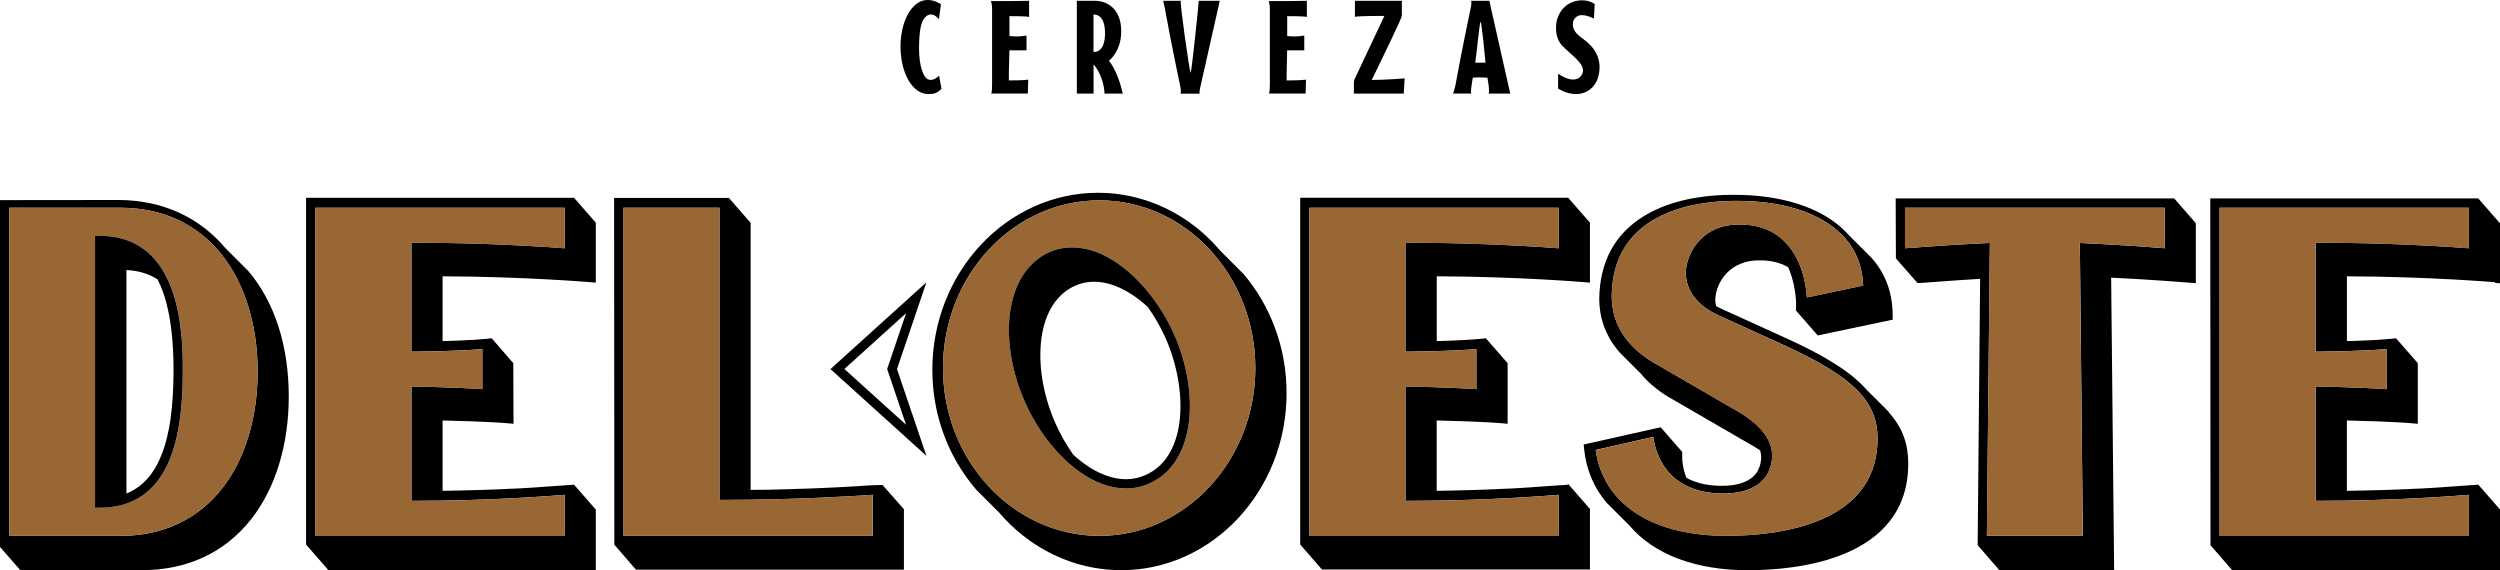
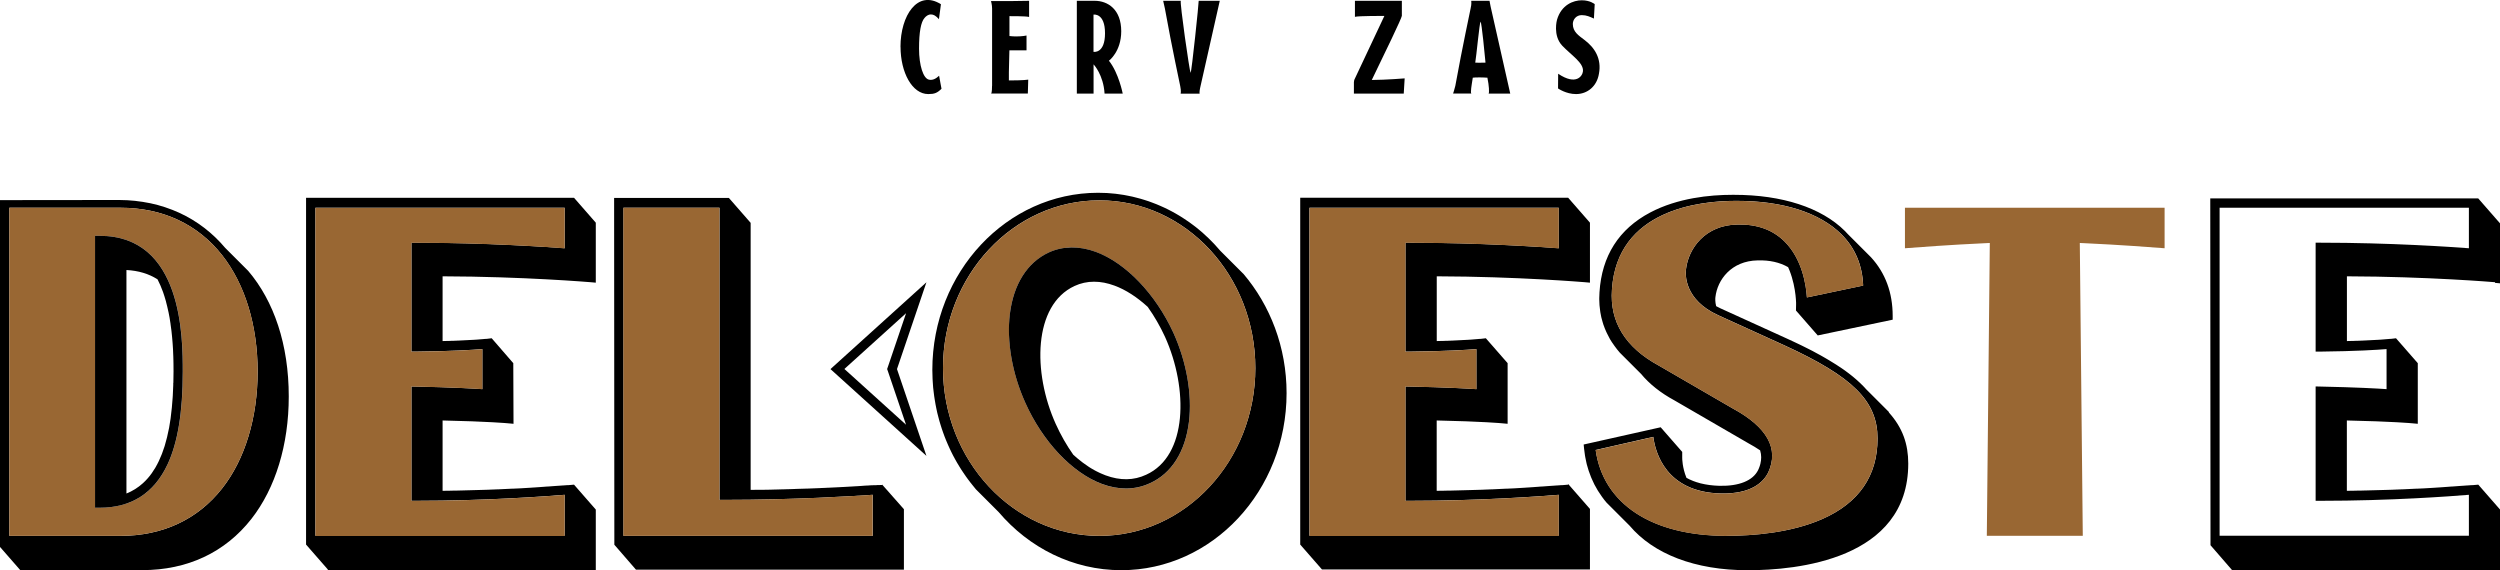
<svg xmlns="http://www.w3.org/2000/svg" id="Layer_2" data-name="Layer 2" viewBox="0 0 436.35 99.51">
  <defs>
    <style>
      .cls-1 {
        fill: none;
      }

      .cls-2 {
        fill: #996733;
      }
    </style>
  </defs>
  <g id="Layer_1-2" data-name="Layer 1">
    <g>
      <g>
        <path d="M157.17,8.17c0-5.44,2.96-10.02,7.06-7.43l-.35,2.61c-.53-.6-.93-.83-1.39-.83-.51,0-.88.32-1.13.62-.62.72-.95,2.41-.95,5.35s.74,5.25,1.76,5.42c.67.14,1.25-.23,1.74-.69l.28,1.53.14.74c-.74.74-1.23.93-2.31.93-2.82,0-4.84-3.79-4.84-8.24Z" />
        <path d="M173.16,15V1.49c0-.65-.19-1.3-.19-1.3h3.29l3.36-.05v2.82c-.58-.16-3.43-.14-3.43-.14v3.47c.44.05.83.07,1.2.07,1.06,0,1.78-.16,1.78-.16v2.59h-2.99l-.09,3.82v1.43c2.62,0,3.38-.14,3.38-.14-.02.28-.07,2.43-.07,2.43h-6.41c.16-.16.16-1.11.16-1.34Z" />
        <path d="M187.95,16.34V.14h3.12c2.29,0,4.63,1.5,4.63,5.32,0,3.56-2.15,5.14-2.15,5.14,1.71,2.13,2.41,5.74,2.41,5.74h-3.17c-.19-3.29-1.92-5.11-1.92-5.11v5.11h-2.92ZM190.86,9.05s2.01.37,2.01-3.24-2.01-3.26-2.01-3.26v6.5Z" />
        <path d="M206.07,16.34s.12-.42-.07-1.3c-.09-.53-1.39-6.41-2.68-13.56l-.3-1.34h3.08c-.21.25,1.53,12.41,1.71,12.57.19-.16,1.46-12.43,1.41-12.57h3.68l-3.43,15.21c-.16.74-.09,1-.09,1h-3.31Z" />
-         <path d="M221.64,15V1.49c0-.65-.19-1.3-.19-1.3h3.29l3.36-.05v2.82c-.58-.16-3.43-.14-3.43-.14v3.47c.44.05.83.07,1.2.07,1.06,0,1.78-.16,1.78-.16v2.59h-2.99l-.09,3.82v1.43c2.62,0,3.38-.14,3.38-.14-.02.28-.07,2.43-.07,2.43h-6.41c.16-.16.16-1.11.16-1.34Z" />
        <path d="M236.31,16.34s0-1.76,0-1.99.09-.46.09-.46c.05-.14,5.23-11.11,5.23-11.11,0,0-4.56-.02-5.14.16V.14h8.19v2.62c0,.37-3.03,6.62-5.25,11.2,2.59-.02,5.74-.28,5.74-.28l-.16,2.66h-8.7Z" />
        <path d="M263.59,16.34h-3.77c.14-.14.09-1.32-.21-2.78-.42-.02-.81-.05-1.37-.05s-1.02.02-1.18.05c-.05.42-.32,1.78-.32,2.45,0,.16.02.28.07.32h-3.19s.25-.72.39-1.34c1.3-7.15,2.59-13.03,2.68-13.56.09-.39.12-.69.12-.9,0-.28-.02-.39-.02-.39h3.19l.19,1,3.43,15.21ZM258.15,10.95c.44,0,.95-.02,1.13-.02-.12-1.32-.67-6.99-.86-7.15-.19.16-.74,6.13-.93,7.15.19,0,.42.02.65.02Z" />
        <path d="M271.94,15.46l.02-2.59c3.17,2.13,4.26.37,4.33-.44.14-1.46-2.04-2.8-3.63-4.47-1.67-1.8-.9-4.51-.9-4.51.76-2.62,2.87-3.4,4.33-3.4s2.25.67,2.25.67l-.14,2.52c-.72-.32-1.27-.6-2.13-.6-.97,0-1.55.79-1.55,1.55,0,1.37,1.02,2.01,1.99,2.75,1.85,1.37,3.06,3.33,2.57,5.92-.35,2.2-2.01,3.56-4,3.56-1.74,0-3.12-.97-3.12-.97Z" />
      </g>
      <g>
        <path d="M158.14,54.69l-3.12,9.2-.18.52.18.52,3.12,9.2-10.76-9.73,10.76-9.73M161.7,49.27l-16.75,15.15,16.75,15.15-5.14-15.15,5.14-15.15h0Z" />
        <path class="cls-1" d="M30.24,62.97c0-.24-.01-.49-.02-.73,0-.24-.02-.47-.03-.7,0-.18-.01-.36-.02-.53-.01-.26-.03-.51-.05-.77,0-.14-.02-.29-.03-.42-.02-.28-.05-.55-.07-.83,0-.11-.02-.21-.03-.32-.03-.29-.06-.58-.09-.86,0-.08-.02-.16-.03-.24-.04-.3-.08-.59-.12-.88,0-.06-.02-.12-.02-.18-.04-.3-.09-.6-.14-.89,0-.04-.01-.08-.02-.13-.05-.3-.11-.6-.17-.89,0-.03-.01-.06-.02-.09-.06-.3-.13-.6-.2-.88,0-.02,0-.03-.01-.05-.07-.3-.14-.59-.22-.87,0,0,0-.02,0-.03-.08-.29-.16-.57-.25-.84,0,0,0,0,0-.01-.09-.28-.18-.55-.27-.82,0,0,0,0,0,0-.29-.8-.61-1.54-.96-2.22h0c-1.53-.99-3.34-1.53-5.43-1.64v39.01s0,0,0,0c1.05-.42,1.99-1.01,2.83-1.76,0,0,0,0,.01-.01.56-.5,1.07-1.07,1.54-1.72,0,0,0,0,0,0,.23-.32.45-.66.66-1.01.01-.02.02-.04.03-.06.41-.71.78-1.48,1.11-2.33.01-.03.02-.05.03-.08.16-.41.31-.85.45-1.29.01-.05.03-.1.04-.14.27-.9.51-1.87.71-2.91.01-.06.03-.13.04-.19.09-.5.18-1.02.25-1.56.01-.08.02-.17.03-.25.15-1.1.26-2.26.34-3.49,0-.11.01-.21.02-.32.04-.59.06-1.2.08-1.82,0-.12,0-.24,0-.36.02-.65.03-1.31.03-1.99,0-.45,0-.89-.01-1.33,0-.19,0-.37-.01-.55Z" />
-         <path class="cls-1" d="M194.52,49.84c-1.24-.46-2.43-.68-3.57-.68s-2.33.25-3.41.75c-7.22,3.35-7.32,15.1-3.28,24.06.87,1.94,1.91,3.75,3.07,5.39,0,0,0,0,0,0,.22.2.43.39.65.57.02.02.04.03.06.05.62.52,1.25.99,1.88,1.41.06.04.13.09.19.13.15.09.29.18.44.27.13.08.27.16.4.23.12.07.25.14.37.2.17.09.34.17.51.25.1.05.2.1.3.14.27.12.55.24.82.34,2.56.95,4.95.92,7.1-.1,7.26-3.28,7.35-15.04,3.29-24.07-.2-.44-.42-.88-.64-1.31-.05-.1-.11-.2-.16-.3-.18-.34-.37-.68-.56-1.02-.05-.08-.1-.16-.14-.24-.21-.36-.43-.72-.65-1.07-.03-.04-.06-.09-.09-.13-.26-.4-.52-.79-.79-1.17-1.85-1.69-3.82-2.98-5.8-3.71Z" />
        <path d="M57.22,99.51h46.77v-10.57l-3.8-4.35-.89.08s-.06,0-.14.01c-.03,0-.06,0-.09,0-.02,0-.03,0-.05,0-.04,0-.09,0-.15.01-.02,0-.04,0-.07,0-.06,0-.13.01-.2.02-.02,0-.03,0-.05,0-.08,0-.16.01-.25.02-.03,0-.05,0-.08,0-.08,0-.16.01-.25.02-.05,0-.1,0-.15.01-.08,0-.16.01-.24.02-.06,0-.13,0-.19.01-.09,0-.18.01-.28.02-.05,0-.1,0-.15.01-.41.03-.86.06-1.36.1-.03,0-.07,0-.1,0-.13,0-.27.02-.41.03-.08,0-.15.01-.23.02-.14,0-.29.02-.44.03-.08,0-.16.01-.24.02-.15,0-.31.02-.46.03-.08,0-.17.01-.25.02-.17.01-.33.02-.51.03-.08,0-.17.01-.25.02-.17.01-.34.02-.51.03-.1,0-.2.01-.31.02-.17.01-.34.02-.51.03-.1,0-.21.01-.32.02-.18.01-.37.02-.55.03-.09,0-.18,0-.26.01-.21.01-.42.02-.64.03-.05,0-.11,0-.16,0-.8.04-1.63.08-2.5.12-.04,0-.09,0-.13,0-.24.01-.48.02-.72.03-.1,0-.2,0-.29.01-.22,0-.45.02-.68.03-.12,0-.25,0-.37.01-.22,0-.45.02-.67.02-.13,0-.26,0-.39.01-.23,0-.46.02-.69.02-.14,0-.27,0-.41.01-.23,0-.46.01-.69.02-.15,0-.29,0-.44.01-.23,0-.46.01-.69.02-.15,0-.29,0-.44.01-.24,0-.48.01-.72.02-.14,0-.27,0-.41,0-.26,0-.52.01-.78.02-.1,0-.2,0-.3,0-.29,0-.58.01-.88.02v-12.28c7.96.17,11.46.49,11.49.5l.89.08-.04-10.58-3.77-4.35-.91.11s-.02,0-.04,0c-.01,0-.03,0-.05,0-.01,0-.03,0-.05,0-.03,0-.06,0-.1.01-.02,0-.04,0-.06,0-.05,0-.1,0-.17.02-.01,0-.02,0-.03,0-.3.03-.75.06-1.34.11-.02,0-.03,0-.05,0-.15,0-.3.02-.46.03-.02,0-.03,0-.05,0-.69.04-1.54.09-2.56.13-.02,0-.04,0-.06,0-.22,0-.46.02-.7.03-.07,0-.14,0-.21,0-.23,0-.47.02-.71.03-.08,0-.16,0-.23,0-.26,0-.52.02-.79.02v-11.3c14.05.04,25.74,1.02,25.86,1.03l.88.08v-10.47l-3.8-4.35h-46.77v60.53l3.8,4.35ZM55.05,36.26h43.51v7.07c-3.06-.23-13.68-.97-25.93-.97h-.82v19.01h.82c6.32-.07,9.99-.31,11.56-.44v6.99c-1.56-.11-5.22-.32-11.55-.45l-.83-.02v19.96h.82c12.24,0,22.86-.79,25.93-1.05v7.15h-43.51v-57.27Z" />
        <path d="M153.95,84.65l-.88.02s-.09,0-.22.02c-.03,0-.05,0-.09,0-.03,0-.06,0-.1,0-.04,0-.08,0-.12,0-.03,0-.07,0-.1,0-.06,0-.12,0-.19.01-.04,0-.09,0-.13,0-.05,0-.11,0-.17.01-.06,0-.13,0-.19.01-.07,0-.15.01-.23.02-.05,0-.1,0-.15,0-.09,0-.18.01-.28.02-.07,0-.14,0-.21.01-.08,0-.17.01-.25.02-.08,0-.16.01-.25.02-.14,0-.3.02-.45.03-.09,0-.19.01-.29.02-.13,0-.26.02-.39.02-.1,0-.21.01-.31.02-.11,0-.22.01-.33.02-.13,0-.26.01-.39.02-.09,0-.18.01-.28.02-.13,0-.27.02-.41.02-.11,0-.21.01-.32.02-.14,0-.28.02-.43.02-.11,0-.22.01-.33.02-.14,0-.29.02-.44.02-.13,0-.25.01-.38.02-.15,0-.3.01-.45.02-.12,0-.25.01-.37.02-.17,0-.33.02-.51.02-.11,0-.23.01-.34.02-.18,0-.36.02-.55.02-.12,0-.24.01-.36.02-.74.03-1.5.06-2.3.09-.05,0-.11,0-.16,0-.21,0-.42.02-.63.02-.14,0-.27,0-.41.01-.2,0-.39.01-.59.02-.15,0-.3.01-.46.02-.2,0-.4.01-.59.02-.16,0-.33.01-.49.01-.2,0-.4.01-.6.02-.16,0-.33,0-.5.01-.21,0-.42.01-.63.02-.16,0-.33,0-.49.01-.21,0-.43.01-.64.02-.17,0-.34,0-.51.01-.22,0-.44,0-.66.01-.17,0-.34,0-.5,0-.22,0-.44,0-.67.01-.17,0-.35,0-.52,0-.23,0-.46,0-.69.01h0v-46.61l-3.8-4.35h-20.03l.04,60.53,3.77,4.35h46.77v-10.55l-3.8-4.3ZM108.81,36.26h16.77v50.99h.82c12.25,0,22.87-.67,25.93-.89v7.17h-43.51v-57.27Z" />
        <path d="M3.8,99.51h21.02c7.88,0,14.47-3.09,19.05-8.93,4.21-5.37,6.53-12.96,6.53-21.38,0-9.06-2.58-16.63-7.08-21.92-.01-.01-.03-.03-.04-.04-.01-.01-.03-.03-.04-.04-.01-.01-.02-.03-.04-.04-.01-.01-.03-.03-.04-.04-.01-.01-.03-.03-.04-.04-.01-.01-.03-.03-.04-.04-.01-.01-.02-.03-.04-.04-.01-.01-.03-.03-.04-.04-.01-.01-.03-.03-.04-.04-.01-.01-.03-.03-.04-.04-.01-.01-.02-.03-.04-.04-.01-.01-.03-.03-.04-.04-.01-.01-.03-.03-.04-.04-.01-.01-.03-.03-.04-.04-.01-.01-.02-.03-.04-.04-.01-.01-.03-.03-.04-.04-.01-.01-.03-.03-.04-.04-.01-.01-.03-.03-.04-.04-.01-.01-.02-.03-.04-.04-.01-.01-.03-.03-.04-.04-.01-.01-.03-.03-.04-.04-.01-.01-.03-.03-.04-.04-.01-.01-.03-.03-.04-.04-.01-.01-.03-.03-.04-.04-.01-.01-.03-.03-.04-.04-.01-.01-.03-.03-.04-.04s-.03-.03-.04-.04c-.01-.01-.03-.03-.04-.04-.01-.01-.03-.03-.04-.04-.01-.01-.03-.03-.04-.04s-.03-.03-.04-.04c-.01-.01-.03-.03-.04-.04-.01-.01-.03-.03-.04-.04-.01-.01-.02-.03-.04-.04-.01-.01-.03-.03-.04-.04-.01-.01-.03-.03-.04-.04-.01-.01-.03-.03-.04-.04-.01-.01-.02-.03-.04-.04-.01-.01-.03-.03-.04-.04-.01-.01-.03-.03-.04-.04-.01-.01-.03-.03-.04-.04-.01-.01-.03-.03-.04-.04-.01-.01-.03-.03-.04-.04-.01-.01-.03-.03-.04-.04-.01-.01-.03-.03-.04-.04-.01-.01-.03-.03-.04-.04-.01-.01-.03-.03-.04-.04-.01-.01-.03-.03-.04-.04-.01-.01-.03-.03-.04-.04-.01-.01-.03-.03-.04-.04-.01-.01-.03-.03-.04-.04-.01-.01-.03-.03-.04-.04-.01-.01-.03-.03-.04-.04-.01-.01-.03-.03-.04-.04-.01-.01-.03-.03-.04-.04-.01-.01-.03-.03-.04-.04-.01-.01-.03-.03-.04-.04-.01-.01-.03-.03-.04-.04-.01-.01-.03-.03-.04-.04-.01-.01-.03-.03-.04-.04-.01-.01-.03-.03-.04-.04-.01-.01-.02-.03-.04-.04-.01-.01-.03-.03-.04-.04-.01-.01-.03-.03-.04-.04-.01-.01-.03-.03-.04-.04-.01-.01-.02-.03-.04-.04-.01-.01-.03-.03-.04-.04-.01-.01-.03-.03-.04-.04-.01-.01-.03-.03-.04-.04-.01-.01-.03-.03-.04-.04-.01-.01-.03-.03-.04-.04-.01-.01-.03-.03-.04-.04s-.03-.03-.04-.04c-.01-.01-.03-.03-.04-.04-.01-.01-.03-.03-.04-.04-.01-.01-.03-.03-.04-.04s-.03-.03-.04-.04c-.01-.01-.03-.03-.04-.04-.01-.01-.03-.03-.04-.04-.01-.01-.03-.03-.04-.04-.01-.01-.02-.03-.04-.04-.01-.01-.03-.03-.04-.04-.01-.01-.03-.03-.04-.04-.01-.01-.03-.03-.04-.04-.01-.01-.02-.03-.04-.04-.01-.01-.03-.03-.04-.04-.01-.01-.03-.03-.04-.04-.01-.01-.03-.03-.04-.04-.01-.01-.02-.03-.04-.04-.01-.01-.03-.03-.04-.04-.01-.01-.03-.03-.04-.04-.01-.01-.03-.03-.04-.04-.01-.01-.02-.03-.04-.04-.01-.01-.03-.03-.04-.04-.01-.01-.03-.03-.04-.04-.01-.01-.03-.03-.04-.04-.01-.01-.02-.03-.04-.04-.01-.01-.03-.03-.04-.04-.01-.01-.03-.03-.04-.04-.01-.01-.03-.03-.04-.04-2.22-2.63-4.92-4.7-8.01-6.12-.02-.01-.05-.02-.07-.03-.36-.17-.74-.32-1.11-.47-.03-.01-.05-.02-.08-.03-.36-.14-.74-.27-1.11-.4-.04-.01-.07-.03-.11-.04-.37-.12-.75-.23-1.13-.34-.04-.01-.08-.03-.13-.04-.34-.09-.69-.17-1.04-.25-.08-.02-.17-.04-.25-.06-.35-.07-.71-.13-1.06-.19-.09-.01-.18-.03-.26-.05-.3-.05-.62-.08-.92-.12-.15-.02-.29-.04-.43-.06-.28-.03-.57-.05-.86-.07-.18-.01-.35-.03-.53-.04-.47-.02-.94-.04-1.42-.04H0v60.53l3.8,4.35ZM1.63,36.26h19.39c7.36,0,13.5,2.87,17.77,8.3,3.98,5.07,6.18,12.28,6.18,20.29s-2.19,15.29-6.18,20.37c-4.26,5.44-10.41,8.31-17.77,8.31H1.63v-57.27Z" />
        <path d="M216.97,47.75s-.03-.03-.04-.04c-.01-.01-.02-.03-.04-.04-.01-.01-.03-.03-.04-.04-.01-.01-.03-.03-.04-.04-.01-.01-.03-.03-.04-.04-.01-.01-.02-.03-.04-.04-.01-.01-.03-.03-.04-.04-.01-.01-.03-.03-.04-.04-.01-.01-.03-.03-.04-.04-.01-.01-.02-.03-.04-.04-.01-.01-.03-.03-.04-.04-.01-.01-.03-.03-.04-.04-.01-.01-.03-.03-.04-.04-.01-.01-.02-.03-.04-.04-.01-.01-.03-.03-.04-.04-.01-.01-.03-.03-.04-.04-.01-.01-.03-.03-.04-.04-.01-.01-.02-.03-.04-.04-.01-.01-.03-.03-.04-.04-.01-.01-.03-.03-.04-.04-.01-.01-.03-.03-.04-.04-.01-.01-.03-.03-.04-.04-.01-.01-.03-.03-.04-.04-.01-.01-.03-.03-.04-.04-.01-.01-.03-.03-.04-.04-.01-.01-.03-.03-.04-.04-.01-.01-.03-.03-.04-.04-.01-.01-.03-.03-.04-.04-.01-.01-.03-.03-.04-.04-.01-.01-.03-.03-.04-.04-.01-.01-.03-.03-.04-.04-.01-.01-.03-.03-.04-.04-.01-.01-.02-.03-.04-.04-.01-.01-.03-.03-.04-.04-.01-.01-.03-.03-.04-.04-.01-.01-.03-.03-.04-.04-.01-.01-.02-.03-.04-.04-.01-.01-.03-.03-.04-.04-.01-.01-.03-.03-.04-.04-.01-.01-.03-.03-.04-.04-.01-.01-.03-.03-.04-.04-.01-.01-.03-.03-.04-.04-.01-.01-.03-.03-.04-.04-.01-.01-.03-.03-.04-.04s-.03-.03-.04-.04c-.01-.01-.03-.03-.04-.04-.01-.01-.03-.03-.04-.04-.01-.01-.03-.03-.04-.04-.01-.01-.03-.03-.04-.04-.01-.01-.03-.03-.04-.04-.01-.01-.03-.03-.04-.04-.01-.01-.03-.03-.04-.04-.01-.01-.03-.03-.04-.04-.01-.01-.03-.03-.04-.04-.01-.01-.03-.03-.04-.04-.01-.01-.03-.03-.04-.04-.01-.01-.03-.03-.04-.04-.01-.01-.03-.03-.04-.04-.01-.01-.03-.03-.04-.04-.01-.01-.03-.03-.04-.04-.01-.01-.02-.03-.04-.04-.01-.01-.03-.03-.04-.04-.01-.01-.03-.03-.04-.04-.01-.01-.03-.03-.04-.04-.01-.01-.02-.03-.04-.04-.01-.01-.03-.03-.04-.04-.01-.01-.03-.03-.04-.04s-.03-.03-.04-.04c-.01-.01-.03-.03-.04-.04-.01-.01-.03-.03-.04-.04-.01-.01-.03-.03-.04-.04-.01-.01-.03-.03-.04-.04-.01-.01-.03-.03-.04-.04-.01-.01-.03-.03-.04-.04-.01-.01-.03-.03-.04-.04-.01-.01-.03-.03-.04-.04-.01-.01-.03-.03-.04-.04-.01-.01-.03-.03-.04-.04-.01-.01-.03-.03-.04-.04-.01-.01-.02-.03-.04-.04-.01-.01-.03-.03-.04-.04-.01-.01-.03-.03-.04-.04-.01-.01-.03-.03-.04-.04-.01-.01-.02-.03-.04-.04-.01-.01-.03-.03-.04-.04-.01-.01-.03-.03-.04-.04-.01-.01-.03-.03-.04-.04-.01-.01-.02-.03-.04-.04-.01-.01-.03-.03-.04-.04-.01-.01-.03-.03-.04-.04-.01-.01-.03-.03-.04-.04-.01-.01-.02-.03-.04-.04-.01-.01-.03-.03-.04-.04-.01-.01-.03-.03-.04-.04-.01-.01-.03-.03-.04-.04-.01-.01-.02-.03-.04-.04-.01-.01-.03-.03-.04-.04-.01-.01-.03-.03-.04-.04-.01-.01-.03-.03-.04-.04-.32-.38-.65-.75-.99-1.11-.1-.1-.2-.2-.29-.3-.25-.25-.49-.51-.74-.75-.13-.13-.27-.25-.4-.37-.23-.21-.45-.42-.68-.63-.15-.13-.31-.26-.46-.39-.22-.19-.44-.37-.67-.55-.16-.13-.33-.25-.5-.38-.22-.17-.45-.34-.68-.5-.17-.12-.35-.24-.53-.36-.23-.15-.46-.31-.69-.46-.18-.12-.37-.23-.55-.34-.23-.14-.47-.28-.7-.41-.19-.11-.38-.21-.58-.32-.24-.13-.48-.25-.72-.37-.2-.1-.4-.19-.6-.29-.24-.11-.49-.23-.74-.33-.2-.09-.41-.17-.61-.26-.25-.1-.5-.2-.76-.29-.21-.08-.41-.15-.62-.23-.26-.09-.52-.17-.78-.25-.21-.07-.42-.13-.63-.19-.27-.08-.54-.14-.8-.21-.21-.05-.42-.11-.63-.16-.28-.06-.56-.12-.84-.17-.21-.04-.41-.08-.62-.12-.3-.05-.6-.09-.89-.13-.2-.03-.39-.06-.59-.08-.33-.04-.67-.06-1.01-.09-.17-.01-.33-.03-.5-.04-.51-.03-1.02-.04-1.53-.04-15.95,0-28.93,13.87-28.93,30.91,0,.52.01,1.03.04,1.54,0,.17.02.34.03.52.02.34.04.67.07,1.01.02.2.05.4.07.61.03.3.07.6.11.89.03.22.07.43.1.64.04.28.09.56.14.83.04.22.09.44.13.66.06.27.11.53.17.79.05.22.11.44.17.66.07.26.13.51.2.76.06.22.13.44.2.66.08.25.15.49.23.73.07.22.15.44.23.66.08.24.17.47.26.71.08.22.17.44.26.65.09.23.19.45.29.68.09.22.19.43.29.65.1.22.21.44.31.65.1.21.21.43.32.64.11.21.22.42.34.63.11.21.23.42.35.62.12.2.24.4.36.6.12.21.25.41.38.61.12.19.25.38.38.57.13.2.27.4.41.6.13.18.27.36.4.55.14.2.29.39.44.58.13.17.28.34.41.51.16.19.31.39.47.58.01.01.02.03.03.04.01.01.03.03.04.04.01.01.03.03.04.04.01.01.03.03.04.04.01.01.02.03.04.04.01.01.03.03.04.04.01.01.03.03.04.04.01.01.03.03.04.04.01.01.02.03.04.04.01.01.03.03.04.04.01.01.03.03.04.04.01.01.03.03.04.04.01.01.02.03.04.04.01.01.03.03.04.04.01.01.03.03.04.04.01.01.03.03.04.04.01.01.02.03.04.04.01.01.03.03.04.04.01.01.03.03.04.04.01.01.03.03.04.04.01.01.03.03.04.04.01.01.03.03.04.04.01.01.03.03.04.04.01.01.03.03.04.04.01.01.03.03.04.04.01.01.03.03.04.04.01.01.03.03.04.04.01.01.03.03.04.04.01.01.03.03.04.04.01.01.03.03.04.04.01.01.03.03.04.04.01.01.03.03.04.04.01.01.03.03.04.04.01.01.03.03.04.04.01.01.03.03.04.04.01.01.02.03.04.04.01.01.03.03.04.04.01.01.03.03.04.04.01.01.03.03.04.04.01.01.03.03.04.04.01.01.03.03.04.04.01.01.03.03.04.04.01.01.03.03.04.04.01.01.03.03.04.04.01.01.03.03.04.04.01.01.03.03.04.04.01.01.03.03.04.04s.03.03.04.04c.01.01.03.03.04.04.01.01.03.03.04.04.01.01.03.03.04.04.01.01.03.03.04.04.01.01.03.03.04.04.01.01.03.03.04.04.01.01.03.03.04.04.01.01.03.03.04.04.01.01.03.03.04.04.01.01.03.03.04.04.01.01.03.03.04.04.01.01.03.03.04.04.01.01.03.03.04.04.01.01.03.03.04.04.01.01.03.03.04.04.01.01.02.03.04.04.01.01.03.03.04.04.01.01.03.03.04.04.01.01.03.03.04.04.01.01.02.03.04.04.01.01.03.03.04.04.01.01.03.03.04.04.01.01.03.03.04.04.01.01.03.03.04.04.01.01.03.03.04.04.01.01.03.03.04.04.01.01.03.03.04.04.01.01.03.03.04.04.01.01.03.03.04.04.01.01.03.03.04.04.01.01.03.03.04.04.01.01.03.03.04.04.01.01.03.03.04.04.01.01.03.03.04.04.01.01.02.03.04.04.01.01.03.03.04.04.01.01.03.03.04.04.01.01.03.03.04.04.01.01.02.03.04.04.01.01.03.03.04.04.01.01.03.03.04.04.01.01.03.03.04.04.01.01.02.03.04.04.01.01.03.03.04.04.01.01.03.03.04.04.01.01.03.03.04.04.01.01.02.03.04.04.01.01.03.03.04.04.01.01.03.03.04.04.01.01.03.03.04.04.01.01.02.03.04.04.01.01.03.03.04.04,5.3,6.23,12.94,10.15,21.41,10.15,15.91,0,28.85-13.87,28.85-30.91,0-8.01-2.86-15.31-7.53-20.81-.01-.01-.03-.03-.04-.04ZM219.11,64.25c0,16.14-12.21,29.28-27.22,29.28s-27.3-13.13-27.3-29.28,12.25-29.28,27.3-29.28,27.22,13.13,27.22,29.28Z" />
        <path d="M273.7,84.59l-.89.08s-.06,0-.14.01c-.03,0-.06,0-.09,0-.02,0-.03,0-.05,0-.04,0-.09,0-.15.01-.02,0-.04,0-.07,0-.06,0-.13.01-.2.02-.02,0-.03,0-.05,0-.08,0-.16.01-.25.02-.03,0-.05,0-.08,0-.08,0-.16.01-.25.02-.05,0-.1,0-.15.01-.08,0-.16.01-.24.02-.06,0-.13,0-.19.01-.09,0-.18.01-.28.02-.05,0-.1,0-.15.01-.41.03-.86.06-1.36.1-.03,0-.07,0-.1,0-.13,0-.27.02-.41.03-.08,0-.15.01-.23.02-.14,0-.29.02-.44.03-.08,0-.16.01-.24.02-.15,0-.31.02-.46.03-.08,0-.17.01-.25.02-.17.01-.33.02-.51.03-.08,0-.17.01-.25.02-.17.01-.34.02-.51.03-.1,0-.2.01-.31.02-.17.01-.34.02-.51.03-.1,0-.21.01-.32.02-.18.01-.37.02-.55.03-.09,0-.18,0-.26.01-.21.01-.42.02-.64.03-.05,0-.11,0-.16,0-.8.04-1.63.08-2.5.12-.04,0-.09,0-.13,0-.24.01-.48.02-.72.03-.1,0-.2,0-.29.01-.22,0-.45.02-.68.03-.12,0-.25,0-.37.01-.22,0-.45.02-.67.02-.13,0-.26,0-.39.01-.23,0-.46.02-.69.02-.14,0-.27,0-.41.01-.23,0-.46.01-.69.02-.15,0-.29,0-.44.01-.23,0-.46.01-.69.02-.15,0-.29,0-.44.01-.24,0-.48.01-.72.02-.14,0-.27,0-.41,0-.26,0-.52.01-.78.02-.1,0-.2,0-.3,0-.29,0-.58.01-.88.02v-12.28c7.96.17,11.46.49,11.49.5l.89.08v-10.58l-3.8-4.35-.91.11s-.02,0-.04,0c-.01,0-.03,0-.05,0-.01,0-.03,0-.05,0-.03,0-.06,0-.1.01-.02,0-.04,0-.06,0-.05,0-.1,0-.17.02-.01,0-.02,0-.03,0-.3.03-.75.06-1.34.11-.02,0-.03,0-.05,0-.15,0-.3.02-.46.03-.02,0-.03,0-.05,0-.69.04-1.54.09-2.56.13-.02,0-.04,0-.06,0-.22,0-.46.02-.7.03-.07,0-.14,0-.21,0-.23,0-.47.02-.71.03-.08,0-.16,0-.23,0-.26,0-.52.02-.79.02v-11.3c14.05.04,25.74,1.02,25.86,1.03l.88.08v-10.47l-3.8-4.35h-46.77v60.53l3.8,4.35h46.77v-10.57l-3.8-4.35ZM228.55,36.26h43.51v7.07c-3.06-.23-13.68-.97-25.93-.97h-.82v19.01h.82c6.32-.07,9.99-.31,11.56-.44v6.99c-1.56-.11-5.22-.32-11.55-.45l-.83-.02v19.96h.82c12.24,0,22.86-.79,25.93-1.05v7.15h-43.51v-57.27Z" />
        <path d="M329.72,71.94s-.03-.03-.04-.04c-.01-.01-.02-.03-.04-.04-.01-.01-.03-.03-.04-.04-.01-.01-.02-.03-.04-.04-.01-.01-.03-.03-.04-.04-.01-.01-.02-.03-.04-.04-.01-.01-.03-.03-.04-.04-.01-.01-.02-.03-.04-.04-.01-.01-.03-.03-.04-.04-.01-.01-.02-.03-.04-.04-.01-.01-.03-.03-.04-.04-.01-.01-.02-.03-.04-.04-.01-.01-.03-.03-.04-.04-.01-.01-.02-.03-.04-.04-.01-.01-.03-.03-.04-.04-.01-.01-.02-.03-.04-.04-.01-.01-.03-.03-.04-.04-.01-.01-.02-.03-.04-.04-.01-.01-.03-.03-.04-.04-.01-.01-.02-.03-.04-.04-.01-.01-.02-.03-.04-.04-.01-.01-.02-.03-.04-.04-.01-.01-.02-.03-.04-.04-.01-.01-.03-.03-.04-.04-.01-.01-.02-.03-.04-.04s-.02-.03-.04-.04c-.01-.01-.02-.03-.04-.04-.01-.01-.03-.03-.04-.04-.01-.01-.02-.03-.04-.04-.01-.01-.02-.03-.04-.04-.01-.01-.02-.03-.04-.04-.01-.01-.03-.03-.04-.04-.01-.01-.02-.03-.04-.04-.01-.01-.03-.03-.04-.04-.01-.01-.02-.03-.04-.04-.01-.01-.03-.03-.04-.04-.01-.01-.02-.03-.04-.04-.01-.01-.03-.03-.04-.04-.01-.01-.02-.03-.04-.04-.01-.01-.02-.03-.04-.04-.01-.01-.02-.03-.04-.04-.01-.01-.02-.03-.04-.04-.01-.01-.03-.03-.04-.04-.01-.01-.02-.03-.04-.04-.01-.01-.02-.03-.04-.04-.01-.01-.02-.03-.04-.04-.01-.01-.03-.03-.04-.04-.01-.01-.02-.03-.04-.04s-.02-.03-.04-.04c-.01-.01-.02-.03-.04-.04-.01-.01-.03-.03-.04-.04-.01-.01-.02-.03-.04-.04-.01-.01-.02-.03-.04-.04-.01-.01-.02-.03-.04-.04-.01-.01-.03-.03-.04-.04-.01-.01-.02-.03-.04-.04-.01-.01-.02-.03-.04-.04-.01-.01-.02-.03-.04-.04-.01-.01-.03-.03-.04-.04s-.03-.03-.04-.04c-.01-.01-.02-.03-.04-.04-.01-.01-.03-.03-.04-.04-.01-.01-.02-.03-.04-.04-.01-.01-.03-.03-.04-.04-.01-.01-.02-.03-.04-.04-.01-.01-.03-.03-.04-.04-.01-.01-.02-.03-.04-.04s-.02-.03-.04-.04c-.01-.01-.02-.03-.04-.04-.01-.01-.03-.03-.04-.04-.01-.01-.02-.03-.04-.04-.01-.01-.02-.03-.04-.04-.01-.01-.02-.03-.04-.04-.01-.01-.03-.03-.04-.04-.01-.01-.02-.03-.04-.04-.01-.01-.02-.03-.04-.04-.01-.01-.02-.03-.04-.04-.01-.01-.03-.03-.04-.04s-.03-.03-.04-.04c-.01-.01-.02-.03-.04-.04-.01-.01-.03-.03-.04-.04-.01-.01-.02-.03-.04-.04-.01-.01-.03-.03-.04-.04-.01-.01-.02-.03-.04-.04-.01-.01-.03-.03-.04-.04-.01-.01-.02-.03-.04-.04-.01-.01-.03-.03-.04-.04-.01-.01-.02-.03-.04-.04-.01-.01-.03-.03-.04-.04-.01-.01-.02-.03-.04-.04-.01-.01-.03-.03-.04-.04-.01-.01-.02-.03-.04-.04-.01-.01-.03-.03-.04-.04-.01-.01-.02-.03-.04-.04-.01-.01-.03-.03-.04-.04-.01-.01-.02-.03-.04-.04-.01-.01-.03-.03-.04-.04-.01-.01-.02-.03-.04-.04-.01-.01-.02-.03-.04-.04-.33-.38-.7-.75-1.09-1.12-.01-.01-.03-.03-.04-.04-.18-.17-.36-.33-.55-.5-.05-.04-.1-.08-.15-.13-.16-.14-.32-.27-.48-.41-.07-.05-.14-.11-.2-.16-.15-.12-.31-.25-.47-.37-.08-.06-.16-.12-.24-.18-.16-.12-.31-.23-.47-.35-.09-.07-.18-.13-.28-.2-.16-.11-.32-.22-.48-.33-.1-.07-.2-.14-.31-.2-.16-.11-.33-.22-.5-.33-.11-.07-.22-.14-.34-.21-.17-.11-.34-.21-.52-.32-.12-.07-.24-.15-.36-.22-.18-.11-.36-.21-.54-.32-.13-.07-.25-.15-.38-.22-.18-.11-.37-.21-.56-.32-.13-.07-.27-.15-.41-.22-.19-.11-.39-.21-.59-.32-.14-.08-.28-.15-.42-.23-.2-.11-.41-.22-.63-.32-.15-.07-.29-.15-.44-.22-.22-.11-.45-.22-.68-.34-.14-.07-.28-.14-.43-.21-.25-.12-.52-.25-.78-.37-.13-.06-.25-.12-.38-.18-.39-.19-.8-.37-1.21-.56l-11.52-5.24c-.27-.12-.51-.25-.75-.38,0,0,0,0,0,0-.19-.75-.16-1.34-.13-1.57h0c.34-3.04,2.79-6.34,7.38-6.42,2.07-.06,3.84.34,5.31,1.18.09.2.17.39.25.59,0,0,0,0,0,0,.62,1.58.91,3.15,1.04,4.29,0,0,0,0,0,0,.03.28.05.53.07.75,0,0,0,0,0,.01.01.21.02.39.03.54,0,0,0,.02,0,.02,0,.13,0,.23,0,.29,0,0,0,.01,0,.02,0,.02,0,.03,0,.04l-.02,1.02,3.8,4.35,13.08-2.75v-.66c0-4.05-1.27-7.49-3.79-10.24-.01-.01-.02-.03-.04-.04-.01-.01-.03-.03-.04-.04-.01-.01-.02-.03-.04-.04-.01-.01-.02-.03-.04-.04-.01-.01-.02-.03-.04-.04-.01-.01-.03-.03-.04-.04-.01-.01-.02-.03-.04-.04-.01-.01-.02-.03-.04-.04-.01-.01-.02-.03-.04-.04-.01-.01-.03-.03-.04-.04-.01-.01-.02-.03-.04-.04-.01-.01-.02-.03-.04-.04-.01-.01-.02-.03-.04-.04-.01-.01-.03-.03-.04-.04-.01-.01-.02-.03-.04-.04-.01-.01-.02-.03-.04-.04-.01-.01-.02-.03-.04-.04-.01-.01-.03-.03-.04-.04-.01-.01-.02-.03-.04-.04-.01-.01-.02-.03-.04-.04-.01-.01-.02-.03-.04-.04-.01-.01-.02-.03-.04-.04-.01-.01-.02-.03-.04-.04-.01-.01-.02-.03-.04-.04-.01-.01-.02-.03-.04-.04-.01-.01-.02-.03-.04-.04-.01-.01-.02-.03-.04-.04-.01-.01-.02-.03-.04-.04-.01-.01-.02-.03-.04-.04-.01-.01-.02-.03-.04-.04-.01-.01-.02-.03-.04-.04-.01-.01-.02-.03-.04-.04-.01-.01-.03-.03-.04-.04-.01-.01-.02-.03-.04-.04-.01-.01-.02-.03-.04-.04-.01-.01-.02-.03-.04-.04-.01-.01-.03-.03-.04-.04-.01-.01-.02-.03-.04-.04-.01-.01-.02-.03-.04-.04-.01-.01-.02-.03-.04-.04-.01-.01-.02-.03-.04-.04-.01-.01-.02-.03-.04-.04-.01-.01-.02-.03-.04-.04-.01-.01-.02-.03-.04-.04-.01-.01-.02-.03-.04-.04-.01-.01-.02-.03-.04-.04-.01-.01-.02-.03-.04-.04-.01-.01-.02-.03-.04-.04-.01-.01-.02-.03-.04-.04-.01-.01-.02-.03-.04-.04-.01-.01-.02-.03-.04-.04-.01-.01-.02-.03-.04-.04-.01-.01-.02-.03-.04-.04-.01-.01-.02-.03-.04-.04-.01-.01-.02-.03-.04-.04-.01-.01-.02-.03-.04-.04-.01-.01-.02-.03-.04-.04-.01-.01-.02-.03-.04-.04-.01-.01-.02-.03-.04-.04-.01-.01-.02-.03-.04-.04s-.02-.03-.04-.04c-.01-.01-.02-.03-.04-.04-.01-.01-.02-.03-.04-.04-.01-.01-.02-.03-.04-.04-.01-.01-.03-.03-.04-.04-.01-.01-.02-.03-.04-.04-.01-.01-.02-.03-.04-.04-.01-.01-.02-.03-.04-.04-.01-.01-.02-.03-.04-.04-.01-.01-.02-.03-.04-.04-.01-.01-.02-.03-.04-.04-.01-.01-.02-.03-.04-.04-.01-.01-.02-.03-.04-.04-.01-.01-.02-.03-.04-.04-.01-.01-.02-.03-.04-.04-.01-.01-.02-.03-.04-.04-.01-.01-.02-.03-.04-.04-.01-.01-.02-.03-.04-.04-.01-.01-.02-.03-.04-.04-.01-.01-.02-.03-.04-.04-.01-.01-.02-.03-.04-.04-.01-.01-.02-.03-.04-.04-.01-.01-.02-.03-.04-.04-.01-.01-.03-.03-.04-.04-.01-.01-.02-.03-.04-.04-.01-.01-.02-.03-.04-.04-.01-.01-.02-.03-.04-.04-.01-.01-.03-.03-.04-.04-.01-.01-.02-.03-.04-.04-.01-.01-.02-.03-.04-.04-.01-.01-.02-.03-.04-.04-.01-.01-.03-.03-.04-.04-.01-.01-.02-.03-.04-.04-.01-.01-.02-.03-.04-.04-.01-.01-.02-.03-.04-.04-.01-.01-.03-.03-.04-.04-.01-.01-.02-.03-.04-.04-.01-.01-.02-.03-.04-.04-.01-.01-.02-.03-.04-.04-.01-.01-.03-.03-.04-.04,0,0,0,0,0,0-.18-.2-.36-.39-.55-.58-4.09-4.06-10.94-6.29-19.3-6.29-.11,0-.23,0-.34,0-3.87,0-9.5.54-14.33,3.09-5.46,2.89-8.44,7.57-8.84,13.91-.02.34-.03.68-.04,1.02,0,.08,0,.17,0,.25,0,.33.01.65.04.97,0,.06.01.12.02.18.02.26.05.52.09.78.01.1.03.2.04.3.05.28.1.57.16.84.03.12.06.23.09.34.05.18.1.36.15.54.04.13.08.26.12.4.08.24.16.47.26.7.06.16.13.31.2.47.05.11.1.22.15.33.15.31.31.62.48.93.03.05.05.1.08.15.1.18.22.36.33.53.03.05.06.1.1.14.23.34.47.68.73,1.01.02.02.03.04.05.07.15.18.3.36.45.54,0,0,0,0,0,0,.01.01.02.03.03.04.01.01.03.03.04.04.01.01.03.03.04.04.01.01.03.03.04.04.01.01.03.03.04.04.01.01.03.03.04.04.01.01.03.03.04.04.01.01.03.03.04.04.01.01.03.03.04.04.01.01.03.03.04.04.01.01.03.03.04.04.01.01.03.03.04.04.01.01.03.03.04.04.01.01.03.03.04.04.01.01.03.03.04.04.01.01.03.03.04.04.01.01.03.03.04.04.01.01.03.03.04.04.01.01.03.03.04.04.01.01.03.03.04.04.01.01.03.03.04.04.01.01.03.03.04.04.01.01.03.03.04.04.01.01.03.03.04.04.01.01.03.03.04.04.01.01.03.03.04.04s.03.03.04.04.03.03.04.04c.01.01.03.03.04.04.01.01.03.03.04.04.01.01.03.03.04.04.01.01.03.03.04.04.01.01.03.03.04.04.01.01.03.03.04.04.01.01.03.03.04.04s.03.03.04.04c.01.01.03.03.04.04.01.01.03.03.04.04.01.01.03.03.04.04.01.01.03.03.04.04.01.01.03.03.04.04.01.01.03.03.04.04.01.01.03.03.04.04.01.01.03.03.04.04.01.01.03.03.04.04.01.01.03.03.04.04.01.01.03.03.04.04.01.01.03.03.04.04.01.01.03.03.04.04.01.01.03.03.04.04s.03.03.04.04c.01.01.03.03.04.04.01.01.03.03.04.04.01.01.03.03.04.04.01.01.03.03.04.04.01.01.03.03.04.04.01.01.03.03.04.04.01.01.03.03.04.04.01.01.03.03.04.04.01.01.03.03.04.04.01.01.03.03.04.04.01.01.03.03.04.04.01.01.03.03.04.04.01.01.03.03.04.04.01.01.03.03.04.04.01.01.03.03.04.04.01.01.03.03.04.04.01.01.03.03.04.04.01.01.03.03.04.04s.03.03.04.04c.01.01.03.03.04.04.01.01.03.03.04.04.01.01.03.03.04.04.01.01.03.03.04.04.01.01.03.03.04.04.01.01.03.03.04.04.01.01.03.03.04.04.01.01.03.03.04.04.01.01.03.03.04.04.01.01.03.03.04.04.01.01.03.03.04.04.01.01.03.03.04.04.01.01.03.03.04.04.01.01.03.03.04.04.01.01.03.03.04.04.01.01.03.03.04.04.01.01.03.03.04.04.01.01.03.03.04.04.01.01.03.03.04.04.01.01.03.03.04.04.01.01.03.03.04.04.01.01.03.03.04.04.01.01.03.03.04.04,0,0,.01.01.02.02,1.46,1.76,3.4,3.31,5.8,4.61l12.92,7.49c.78.42,1.46.84,2.07,1.25,0,0,0,0,0,0,.25.84.22,1.61.05,2.3,0,0,0,.02,0,.02-.03.13-.07.26-.11.38,0,.01,0,.02-.01.04-.04.12-.08.24-.13.35,0,.01,0,.02-.01.03-.05.12-.1.23-.15.34-.92,1.83-3.3,2.8-6.73,2.73-.31,0-.62-.02-.91-.05-.13-.01-.26-.03-.39-.04-.15-.02-.31-.03-.46-.05-.17-.02-.33-.05-.5-.08-.1-.02-.2-.03-.3-.05-.19-.04-.37-.08-.55-.12-.06-.01-.13-.03-.19-.04-.2-.05-.39-.11-.58-.17-.04-.01-.07-.02-.11-.03-.2-.07-.4-.14-.59-.21-.02,0-.03-.01-.05-.02-.2-.08-.39-.16-.58-.25,0,0,0,0-.01,0-.19-.09-.37-.19-.55-.29,0,0,0,0,0,0-.73-1.79-.74-3.34-.74-3.49v-1.03s-3.76-4.3-3.76-4.3l-13.44,3.01.07.72c.04.41.1.81.16,1.21.02.11.04.22.06.33.06.31.12.62.19.92.02.09.04.18.06.27.1.38.21.76.33,1.12.02.06.04.12.07.19.11.31.22.62.34.92.04.09.08.19.12.28.14.32.28.64.44.95.02.03.03.06.05.1.18.35.37.68.57,1.01.04.07.09.14.13.2.17.27.35.53.53.79.05.07.09.14.14.2.23.32.47.63.73.93h0s.03.03.04.04c.01.01.03.03.04.04.01.01.03.03.04.04.01.01.03.03.04.04.01.01.02.03.04.04.01.01.03.03.04.04.01.01.03.03.04.04.01.01.03.03.04.04.01.01.03.03.04.04.01.01.03.03.04.04.01.01.03.03.04.04.01.01.03.03.04.04.01.01.02.03.04.04.01.01.03.03.04.04.01.01.03.03.04.04.01.01.03.03.04.04.01.01.03.03.04.04.01.01.03.03.04.04.01.01.03.03.04.04.01.01.03.03.04.04.01.01.03.03.04.04.01.01.03.03.04.04.01.01.03.03.04.04.01.01.03.03.04.04s.03.03.04.04c.01.01.03.03.04.04.01.01.03.03.04.04.01.01.03.03.04.04s.03.03.04.04c.01.01.03.03.04.04.01.01.03.03.04.04.01.01.03.03.04.04.01.01.03.03.04.04.01.01.03.03.04.04.01.01.03.03.04.04.01.01.03.03.04.04.01.01.03.03.04.04.01.01.03.03.04.04.01.01.03.03.04.04.01.01.03.03.04.04.01.01.03.03.04.04.01.01.03.03.04.04.01.01.03.03.04.04.01.01.03.03.04.04.01.01.03.03.04.04.01.01.03.03.04.04.01.01.03.03.04.04.01.01.03.03.04.04.01.01.03.03.04.04.01.01.03.03.04.04.01.01.03.03.04.04.01.01.03.03.04.04.01.01.03.03.04.04.01.01.03.03.04.04.01.01.03.03.04.04.01.01.03.03.04.04.01.01.03.03.04.04.01.01.03.03.04.04.01.01.03.03.04.04.01.01.03.03.04.04.01.01.03.03.04.04.01.01.03.03.04.04.01.01.03.03.04.04.01.01.02.03.04.04.01.01.03.03.04.04.01.01.03.03.04.04.01.01.03.03.04.04.01.01.03.03.04.04.01.01.03.03.04.04.01.01.03.03.04.04s.03.03.04.04c.01.01.03.03.04.04.01.01.03.03.04.04.01.01.03.03.04.04s.03.03.04.04c.01.01.03.03.04.04.01.01.03.03.04.04.01.01.03.03.04.04.01.01.03.03.04.04.01.01.03.03.04.04.01.01.03.03.04.04.01.01.03.03.04.04.01.01.02.03.04.04.01.01.03.03.04.04.01.01.03.03.04.04.01.01.03.03.04.04.01.01.03.03.04.04.01.01.03.03.04.04.01.01.03.03.04.04.01.01.03.03.04.04.01.01.02.03.04.04.01.01.03.03.04.04.01.01.03.03.04.04.01.01.03.03.04.04.01.01.03.03.04.04.01.01.03.03.04.04.01.01.03.03.04.04.01.01.03.03.04.04.01.01.02.03.04.04.01.01.03.03.04.04,4.17,4.94,11.4,7.78,20.65,7.78,8.41,0,27.99-1.81,27.99-18.61,0-3.42-.99-6.26-3.37-8.91-.01-.01-.02-.03-.04-.04ZM288.57,76.26c.35,2.66,2.17,9.65,11.81,9.87,5.24.11,7.37-1.92,8.24-3.65,1.93-4.16-.16-7.93-6.18-11.19l-12.92-7.49c-5.83-3.16-8.58-7.62-8.17-13.25.88-13.98,15.36-15.49,21.55-15.49.11,0,.22,0,.33,0,7.93,0,14.37,2.06,18.16,5.82,2.39,2.37,3.67,5.38,3.81,8.96l-9.82,2.07c-.13-2.04-.78-6.67-3.91-9.77-2.08-2.06-4.85-3.04-8.24-2.95-5.57.09-8.55,4.14-8.96,7.86-.1.86-.3,5.27,5.63,7.97l11.52,5.24c12.03,5.51,16.29,9.77,16.29,16.28s-3.25,11.24-9.65,14.05c-5.5,2.42-12.12,2.93-16.71,2.93-13.04,0-21.52-5.58-22.84-14.98l10.06-2.29Z" />
-         <path d="M379.45,34.63h-48.58l.04,10.47,3.77,4.3.88-.03c.06,0,4.56-.37,10.05-.7l-.43,46.48,3.77,4.35h20.05l-.52-51.04c7.15.34,13.83.9,13.9.9l.88.07v-10.47l-3.8-4.35ZM332.5,36.26h45.32v7.07c-2.16-.17-7.97-.61-13.94-.88l-.86-.04.52,51.11h-16.75l.52-51.11-.86.04c-5.91.27-11.76.71-13.94.88v-7.07Z" />
        <path d="M435.47,49.37l.88.08v-10.47l-3.8-4.35h-46.77l.04,60.53,3.77,4.35h46.77v-10.57l-3.8-4.35-.89.08s-.06,0-.14.01c-.03,0-.06,0-.09,0-.02,0-.03,0-.05,0-.04,0-.09,0-.15.01-.02,0-.04,0-.07,0-.06,0-.13.01-.2.02-.02,0-.03,0-.05,0-.08,0-.16.01-.25.02-.03,0-.05,0-.08,0-.08,0-.16.01-.25.02-.05,0-.1,0-.15.01-.08,0-.16.01-.24.02-.06,0-.13,0-.19.01-.09,0-.18.01-.28.02-.05,0-.1,0-.15.01-.41.03-.86.06-1.36.1-.03,0-.07,0-.1,0-.13,0-.27.02-.41.03-.08,0-.15.01-.23.02-.14,0-.29.02-.44.03-.08,0-.16.01-.24.02-.15,0-.31.02-.46.03-.08,0-.17.01-.25.02-.17.01-.33.02-.51.03-.08,0-.17.01-.25.02-.17.01-.34.02-.51.03-.1,0-.2.01-.31.02-.17.01-.34.02-.51.03-.1,0-.21.01-.32.02-.18.01-.37.02-.55.03-.09,0-.18,0-.26.01-.21.01-.42.02-.64.03-.05,0-.11,0-.16,0-.8.04-1.63.08-2.5.12-.04,0-.09,0-.13,0-.24.01-.48.02-.72.03-.1,0-.2,0-.29.01-.22,0-.45.02-.68.03-.12,0-.25,0-.37.01-.22,0-.45.02-.67.02-.13,0-.26,0-.39.01-.23,0-.46.02-.69.02-.14,0-.27,0-.41.01-.23,0-.46.01-.69.02-.15,0-.29,0-.44.01-.23,0-.46.01-.69.02-.15,0-.29,0-.44.01-.24,0-.48.01-.72.02-.14,0-.27,0-.41,0-.26,0-.52.01-.78.02-.1,0-.2,0-.3,0-.29,0-.58.01-.88.02v-12.28c7.96.17,11.46.49,11.49.5l.89.08v-10.58l-3.8-4.35-.91.11s-.02,0-.04,0c-.01,0-.03,0-.05,0-.01,0-.03,0-.05,0-.03,0-.06,0-.1.01-.02,0-.04,0-.06,0-.05,0-.1,0-.17.02-.01,0-.02,0-.03,0-.3.03-.75.06-1.34.11-.02,0-.03,0-.05,0-.15,0-.3.02-.46.03-.02,0-.03,0-.05,0-.69.04-1.54.09-2.56.13-.02,0-.04,0-.06,0-.22,0-.46.02-.7.03-.07,0-.14,0-.21,0-.23,0-.47.02-.71.03-.08,0-.16,0-.23,0-.26,0-.52.02-.79.02v-11.3c14.05.04,25.74,1.02,25.86,1.03ZM387.41,36.26h43.51v7.07c-3.06-.23-13.68-.97-25.93-.97h-.82v19.01h.82c6.32-.07,9.99-.31,11.56-.44v6.99c-1.56-.11-5.22-.32-11.55-.45l-.83-.02v19.96h.82c12.24,0,22.86-.79,25.93-1.05v7.15h-43.51v-57.27Z" />
        <path class="cls-2" d="M38.79,85.22c3.98-5.08,6.18-12.31,6.18-20.37s-2.19-15.22-6.18-20.29c-4.27-5.43-10.41-8.3-17.77-8.3H1.63v57.27h19.39c7.36,0,13.51-2.87,17.77-8.31ZM16.6,88.62v-47.46h.82c14.49,0,14.49,17.83,14.49,23.69,0,7.08-.87,12.38-2.66,16.21-2.35,5.02-6.33,7.56-11.83,7.56h-.82Z" />
        <path class="cls-2" d="M98.56,86.37c-3.07.25-13.68,1.05-25.93,1.05h-.82v-19.96l.83.02c6.33.13,9.99.34,11.55.45v-6.99c-1.57.13-5.24.37-11.56.44h-.82s0-19,0-19h.82c12.25,0,22.87.73,25.93.97v-7.07h-43.51v57.27h43.51v-7.15Z" />
        <path class="cls-2" d="M152.32,86.36c-3.05.21-13.67.89-25.93.89h-.82v-50.99h-16.77v57.27h43.51v-7.17Z" />
        <path class="cls-2" d="M164.59,64.25c0,16.14,12.25,29.28,27.3,29.28s27.22-13.13,27.22-29.28-12.21-29.28-27.22-29.28-27.3,13.13-27.3,29.28ZM176.26,54.82c.63-5.19,3.04-9,6.78-10.74,2.48-1.15,5.32-1.19,8.23-.11,5.24,1.93,10.43,7.36,13.55,14.15h0c2.29,5.09,3.28,10.74,2.7,15.51-.63,5.21-3.04,9.02-6.79,10.71-1.31.62-2.73.93-4.2.93-1.35,0-2.74-.26-4.15-.78-5.24-1.94-10.38-7.38-13.42-14.2-2.29-5.08-3.27-10.72-2.69-15.47Z" />
        <path class="cls-2" d="M272.07,86.37c-3.07.25-13.68,1.05-25.93,1.05h-.82v-19.96l.83.02c6.33.13,9.99.34,11.55.45v-6.99c-1.57.13-5.24.37-11.56.44h-.82s0-19,0-19h.82c12.25,0,22.87.73,25.93.97v-7.07h-43.51v57.27h43.51v-7.15Z" />
        <path class="cls-2" d="M301.34,93.53c4.58,0,11.2-.51,16.71-2.93,6.4-2.82,9.65-7.55,9.65-14.05s-4.26-10.77-16.29-16.28l-11.52-5.24c-5.93-2.7-5.73-7.11-5.63-7.97.41-3.72,3.4-7.77,8.96-7.86,3.39-.09,6.16.89,8.24,2.95,3.13,3.1,3.78,7.73,3.91,9.77l9.82-2.07c-.14-3.58-1.42-6.59-3.81-8.96-3.78-3.76-10.22-5.82-18.16-5.82-.11,0-.22,0-.33,0-6.19,0-20.67,1.51-21.55,15.49-.4,5.63,2.35,10.09,8.17,13.25l12.92,7.49c6.02,3.27,8.1,7.04,6.18,11.19-.87,1.74-3,3.76-8.24,3.65-9.64-.22-11.46-7.21-11.81-9.87l-10.06,2.29c1.32,9.39,9.79,14.98,22.84,14.98Z" />
        <path class="cls-2" d="M347.3,42.41l-.52,51.11h16.75l-.52-51.11.86.04c5.97.27,11.78.71,13.94.88v-7.07h-45.32v7.07c2.17-.17,8.03-.61,13.94-.88l.86-.04Z" />
-         <path class="cls-2" d="M430.92,86.37c-3.07.25-13.68,1.05-25.93,1.05h-.82v-19.96l.83.02c6.33.13,9.99.34,11.55.45v-6.99c-1.57.13-5.24.37-11.56.44h-.82s0-19,0-19h.82c12.25,0,22.87.73,25.93.97v-7.07h-43.51v57.27h43.51v-7.15Z" />
        <path d="M29.24,81.06c1.79-3.82,2.66-9.13,2.66-16.21,0-5.86,0-23.69-14.49-23.69h-.82v47.46h.82c5.5,0,9.48-2.54,11.83-7.56ZM30.24,66.84c0,.12,0,.24,0,.36-.02.62-.05,1.23-.08,1.82,0,.11-.01.21-.02.32-.08,1.23-.19,2.39-.34,3.49-.01.09-.02.17-.03.25-.08.53-.16,1.05-.25,1.56-.01.07-.03.13-.04.19-.2,1.04-.44,2.01-.71,2.91-.01.05-.03.1-.04.14-.14.45-.29.88-.45,1.29-.01.03-.02.05-.03.08-.33.85-.7,1.63-1.11,2.33-.01.02-.02.04-.03.06-.21.35-.43.69-.66,1.01,0,0,0,0,0,0-.47.65-.98,1.22-1.54,1.72,0,0,0,0-.01.01-.84.75-1.78,1.34-2.83,1.76,0,0,0,0,0,0v-39.01c2.09.11,3.9.65,5.43,1.63h0c.35.68.67,1.42.96,2.22,0,0,0,0,0,0,.09.27.19.54.27.82,0,0,0,0,0,.01.09.27.17.56.25.84,0,0,0,.02,0,.03.08.28.15.57.22.87,0,.02,0,.03.01.05.07.29.13.58.2.88,0,.03.01.06.02.09.06.29.12.59.17.89,0,.04.01.08.02.13.05.29.1.59.14.89,0,.06.02.12.02.18.04.29.08.58.12.88,0,.08.02.16.03.24.03.28.06.57.09.86.01.1.02.21.03.32.02.27.05.55.07.83.01.14.02.28.03.42.02.25.03.51.05.77,0,.18.02.36.02.53.01.23.02.46.03.7,0,.24.01.49.02.73,0,.18.01.36.01.55,0,.44.01.88.01,1.33,0,.68-.01,1.34-.03,1.99Z" />
        <path d="M192.38,84.48c1.41.52,2.8.78,4.15.78,1.47,0,2.89-.31,4.2-.93,3.75-1.69,6.16-5.5,6.79-10.71.58-4.77-.41-10.42-2.7-15.5h0c-3.12-6.8-8.31-12.22-13.55-14.16-2.91-1.07-5.76-1.03-8.23.11-3.74,1.74-6.15,5.55-6.78,10.74-.58,4.75.4,10.39,2.69,15.47,3.05,6.82,8.19,12.26,13.42,14.2ZM201.19,54.85c.22.35.44.71.65,1.07.05.08.1.16.14.24.19.33.38.67.56,1.02.05.1.11.2.16.3.22.43.44.87.64,1.31,4.07,9.02,3.97,20.78-3.29,24.07-2.15,1.01-4.54,1.05-7.1.1-.27-.1-.55-.22-.82-.34-.1-.04-.2-.09-.3-.14-.17-.08-.34-.16-.51-.25-.12-.07-.25-.13-.37-.2-.13-.07-.27-.15-.4-.23-.15-.09-.29-.17-.44-.27-.06-.04-.13-.09-.19-.13-.64-.42-1.27-.89-1.88-1.41-.02-.02-.04-.03-.06-.05-.22-.19-.44-.38-.65-.57,0,0,0,0,0,0-1.16-1.64-2.2-3.46-3.07-5.39-4.04-8.96-3.93-20.71,3.28-24.06,1.08-.5,2.22-.75,3.41-.75s2.34.23,3.57.68c1.98.73,3.95,2.02,5.8,3.71.27.38.53.77.79,1.17.03.04.06.09.09.13Z" />
      </g>
    </g>
  </g>
</svg>